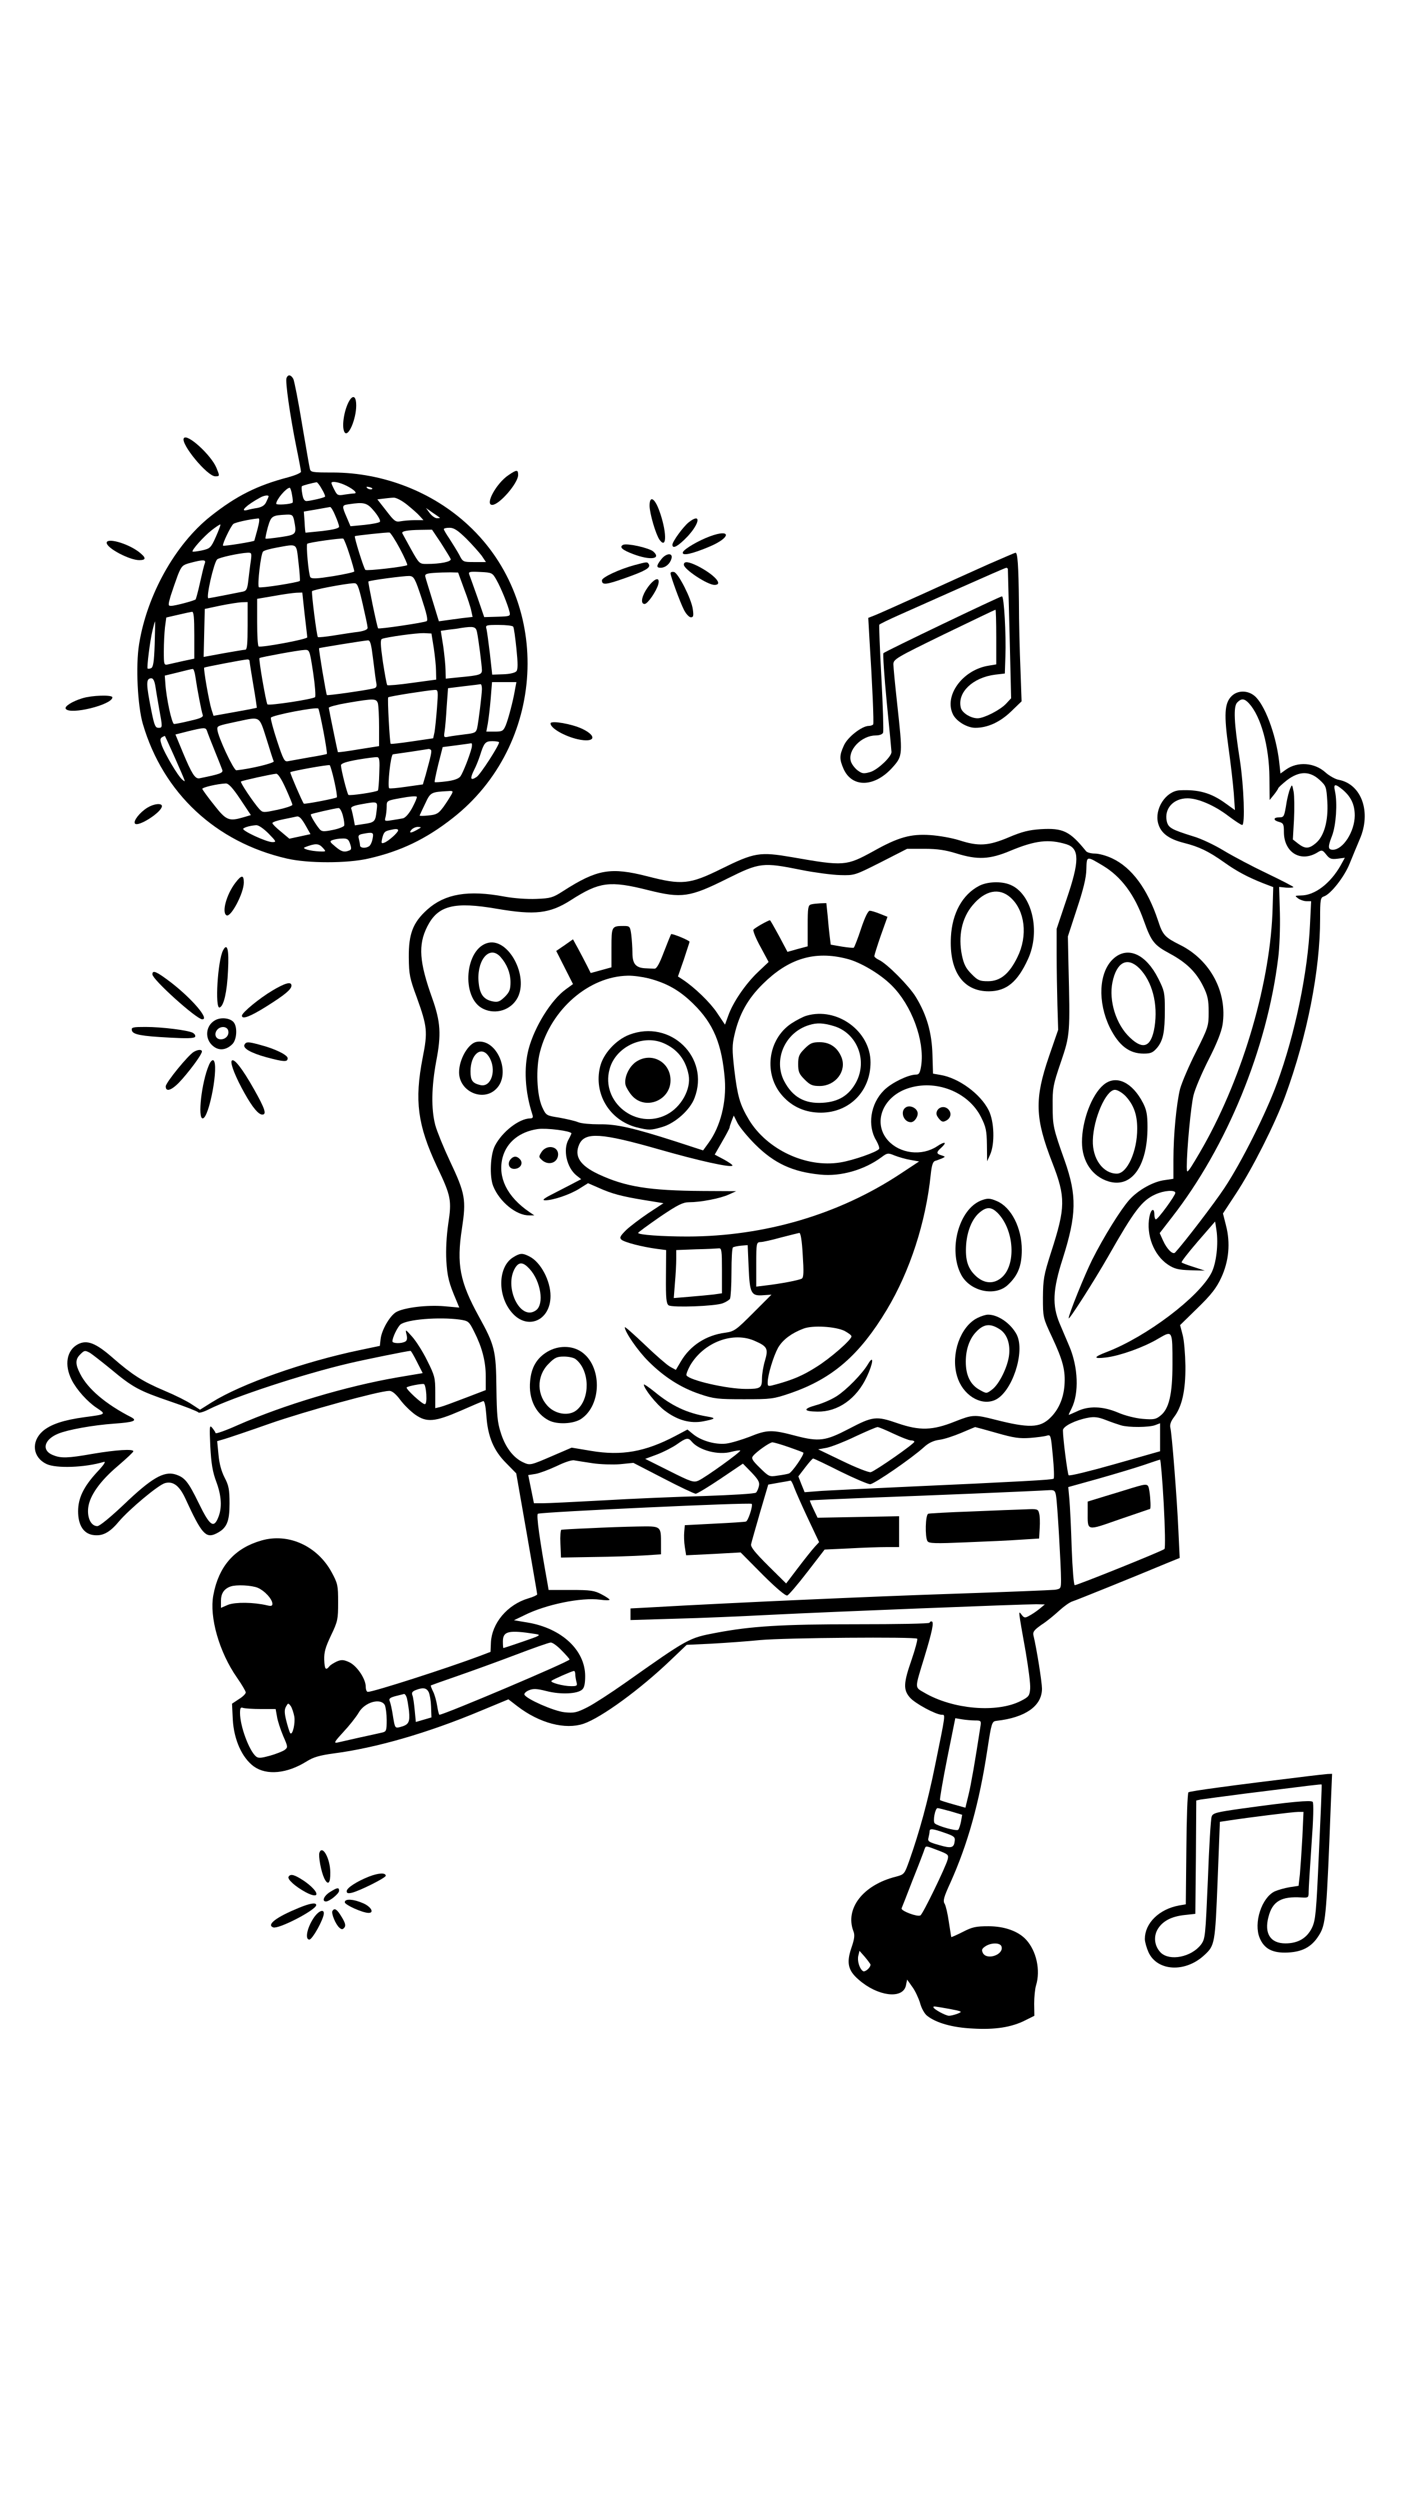
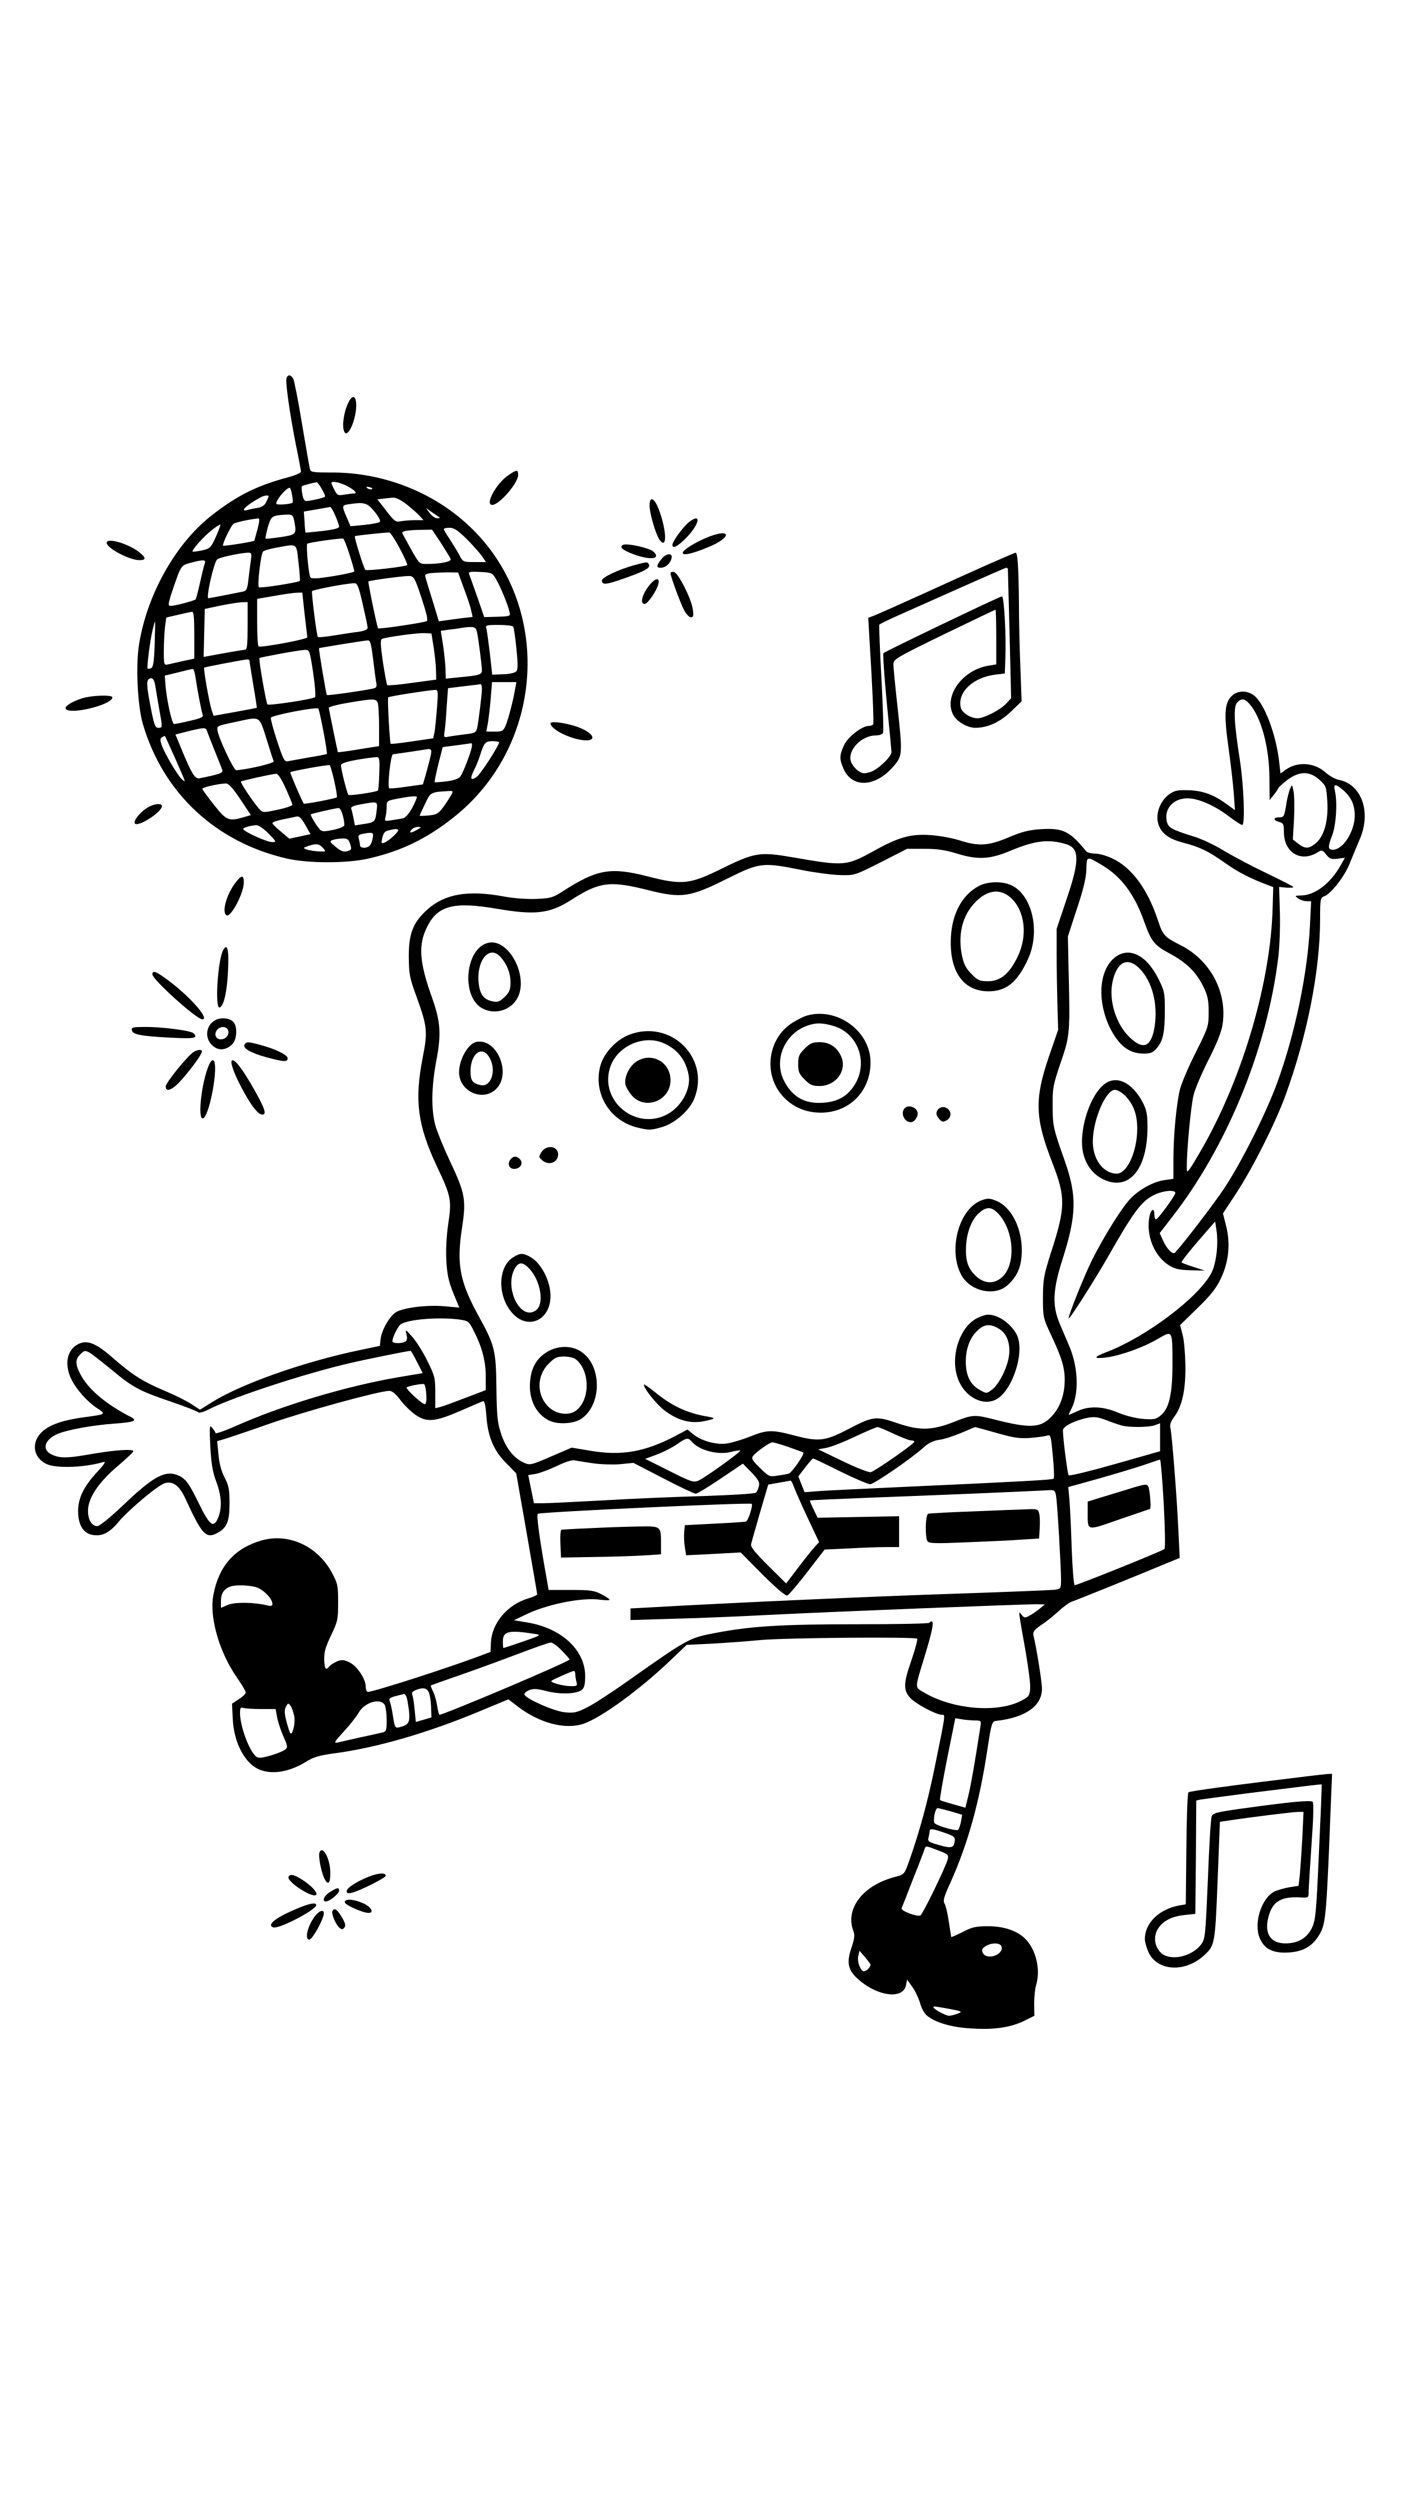
<svg xmlns="http://www.w3.org/2000/svg" version="1.0" width="736pt" height="1312pt" viewBox="0 0 736 1312" preserveAspectRatio="xMidYMid meet">
  <g transform="translate(0,1312) scale(0.1,-0.1)" fill="#000000" stroke="none">
    <path d="M1504 11136 c-7 -18 18 -194 51 -359 14 -67 25 -127 25 -133 0 -6 -30 -19 -67 -29 -164 -43 -273 -98 -408 -205 -186 -148 -334 -414 -375 -672 -18 -112 -8 -322 20 -418 106 -362 382 -620 755 -706 110 -26 320 -26 430 0 168 38 301 102 440 211 490 382 530 1124 84 1538 -189 176 -447 276 -711 277 -114 0 -118 1 -122 23 -3 12 -21 118 -41 235 -19 117 -40 222 -45 233 -13 23 -28 25 -36 5z m185 -582 c12 -20 20 -39 17 -41 -6 -6 -76 -22 -97 -23 -11 0 -18 12 -22 37 -4 20 -5 39 -2 41 3 4 54 17 77 21 3 1 16 -15 27 -35z m131 16 c41 -21 59 -40 38 -40 -7 0 -29 -3 -50 -6 -33 -6 -38 -4 -52 24 -9 17 -16 33 -16 37 0 12 43 4 80 -15z m131 -18 c-7 -2 -18 1 -23 6 -8 8 -4 9 13 5 13 -4 18 -8 10 -11z m-418 -29 c4 -20 5 -39 3 -41 -9 -9 -86 -14 -86 -6 0 22 53 84 71 84 3 0 9 -17 12 -37z m-123 -8 c0 -2 -5 -15 -12 -29 -8 -18 -22 -27 -47 -32 -20 -3 -44 -8 -53 -11 -43 -11 -3 27 67 65 21 12 45 15 45 7z m727 -44 c26 -21 57 -48 67 -60 l19 -21 -45 0 c-25 0 -59 -3 -75 -6 -26 -5 -33 0 -75 55 l-47 60 32 4 c18 2 42 5 54 5 11 1 43 -15 70 -37z m-171 -36 c22 -27 33 -49 28 -54 -5 -5 -42 -12 -81 -16 l-73 -7 -20 47 c-26 60 -25 63 8 68 85 13 99 9 138 -38z m-206 -21 c11 -25 20 -51 20 -58 0 -9 -29 -16 -87 -23 -49 -5 -89 -9 -89 -9 -1 1 -4 26 -5 56 l-4 55 65 11 c36 7 69 12 73 13 4 1 17 -20 27 -45z m549 -11 c2 -2 -4 -3 -15 -3 -10 0 -28 13 -39 28 l-19 26 34 -24 c19 -13 37 -25 39 -27z m-765 -14 c14 -74 13 -75 -71 -88 -42 -6 -77 -10 -79 -8 -2 2 4 29 12 60 18 60 21 62 100 66 28 1 32 -3 38 -30z m-192 -46 c-9 -32 -16 -59 -17 -61 -4 -5 -160 -30 -164 -26 -6 6 40 102 54 114 10 8 81 24 131 29 8 1 6 -17 -4 -56z m-219 -41 c-26 -58 -30 -61 -73 -71 -25 -5 -46 -8 -49 -6 -6 7 57 78 100 112 23 18 44 32 46 30 2 -2 -9 -31 -24 -65z m1315 -9 c32 -32 68 -73 81 -90 l22 -33 -60 0 c-60 0 -61 0 -80 38 -11 20 -34 57 -50 82 -17 25 -31 48 -31 53 0 4 13 7 30 7 23 0 43 -13 88 -57z m-133 -23 c25 -39 48 -77 51 -84 5 -14 -53 -26 -127 -26 -37 0 -39 2 -81 77 -24 43 -44 81 -46 84 -5 11 26 17 95 18 l61 1 47 -70z m-216 -29 c24 -45 41 -84 39 -87 -9 -8 -213 -32 -220 -25 -8 7 -60 173 -55 177 4 3 171 21 182 19 5 -1 30 -39 54 -84z m-264 -32 c14 -44 25 -83 25 -88 0 -4 -50 -15 -111 -25 -88 -14 -113 -15 -120 -5 -9 15 -23 168 -16 175 7 7 180 31 189 27 4 -2 19 -40 33 -84z m-268 -41 c6 -51 9 -95 7 -97 -8 -8 -209 -40 -215 -33 -9 10 10 175 22 187 5 6 38 15 72 21 111 20 102 26 114 -78z m-250 10 c-4 -24 -9 -69 -13 -101 -5 -48 -10 -58 -28 -62 -43 -9 -178 -35 -182 -35 -14 0 28 186 46 204 10 10 117 33 159 35 22 1 23 -2 18 -41z m-242 -15 c-4 -10 -15 -56 -25 -101 -10 -46 -21 -86 -23 -88 -7 -7 -109 -34 -129 -34 -16 0 -16 4 -2 53 9 28 26 77 37 107 20 50 25 55 67 66 68 18 83 17 75 -3z m1361 -133 c18 -47 35 -99 38 -116 l7 -32 -53 -6 c-29 -4 -69 -9 -88 -12 l-36 -5 -33 108 c-18 59 -36 116 -38 125 -4 14 4 18 43 21 27 2 67 3 89 3 l40 -1 31 -85z m171 45 c23 -41 58 -126 68 -167 5 -22 3 -23 -64 -25 l-69 -2 -35 102 c-20 56 -39 110 -43 120 -6 16 -1 18 57 15 62 -3 64 -4 86 -43z m-394 -94 c26 -79 35 -116 27 -121 -12 -8 -251 -43 -255 -38 -6 8 -54 242 -51 246 7 6 187 30 216 29 23 -2 29 -13 63 -116z m-309 -31 c14 -61 26 -117 26 -125 0 -9 -16 -16 -47 -21 -27 -3 -84 -12 -128 -19 -44 -7 -83 -11 -86 -9 -6 3 -34 225 -31 241 2 7 167 39 219 42 19 1 24 -10 47 -109z m-305 -52 c7 -62 14 -117 14 -123 2 -10 -241 -55 -255 -48 -5 2 -8 60 -8 127 l0 123 88 15 c48 9 101 16 118 17 l31 1 12 -112z m-299 -63 c0 -93 -3 -125 -12 -125 -7 0 -59 -9 -116 -19 l-103 -19 3 126 3 126 80 17 c44 9 95 17 113 18 l32 1 0 -125z m-280 -48 l0 -124 -57 -12 c-32 -7 -68 -15 -80 -18 -22 -5 -23 -3 -23 68 0 41 3 97 6 126 l7 52 61 14 c33 8 67 15 74 16 9 1 12 -30 12 -122z m-208 -50 c-3 -91 -8 -120 -19 -124 -7 -3 -16 -4 -18 -2 -5 6 12 144 26 202 6 26 12 47 13 45 1 -2 0 -56 -2 -121z m1882 94 c4 -5 11 -57 17 -115 8 -78 8 -110 0 -119 -6 -8 -35 -15 -69 -16 l-58 -2 -12 108 c-7 59 -15 118 -18 131 -6 21 -4 22 64 22 39 0 73 -4 76 -9z m-190 -28 c8 -37 25 -172 26 -200 0 -24 -12 -28 -122 -38 l-68 -7 -1 44 c0 24 -6 80 -12 125 l-13 82 41 6 c22 2 51 6 65 9 67 10 78 7 84 -21z m-227 -83 c6 -41 12 -96 12 -121 l1 -46 -126 -17 c-69 -10 -128 -15 -131 -12 -3 3 -13 58 -23 122 -13 93 -14 117 -4 121 27 10 181 31 219 30 l40 -2 12 -75z m-318 -62 c7 -57 14 -113 17 -125 3 -17 -1 -24 -18 -27 -48 -11 -240 -38 -242 -34 -4 4 -44 242 -41 246 2 2 230 39 256 41 13 1 18 -19 28 -101z m-315 -69 c10 -67 14 -124 10 -128 -12 -11 -242 -46 -250 -38 -7 7 -47 237 -42 243 6 5 208 42 238 43 25 1 26 -2 44 -120z m-334 62 c0 -5 9 -62 20 -127 11 -64 19 -118 18 -119 -2 -1 -53 -11 -115 -22 l-112 -20 -10 31 c-13 39 -44 217 -39 222 4 3 201 41 226 43 6 1 12 -3 12 -8z m-285 -78 c11 -76 33 -188 39 -204 5 -12 -8 -19 -66 -32 -40 -10 -78 -17 -84 -17 -12 0 -42 140 -46 215 l-3 39 70 17 c39 10 73 18 77 18 4 1 10 -16 13 -36z m-210 -50 c3 -21 12 -75 20 -120 19 -103 19 -103 -4 -103 -15 0 -21 14 -34 78 -31 154 -32 182 -2 182 9 0 16 -15 20 -37z m1889 -20 c-10 -61 -35 -155 -49 -190 -13 -30 -18 -33 -58 -33 l-44 0 8 43 c4 24 11 82 15 130 l7 87 64 0 64 0 -7 -37z m-174 0 c-1 -32 -17 -165 -25 -204 -6 -24 -12 -27 -63 -33 -31 -4 -70 -9 -85 -12 -27 -6 -28 -5 -23 28 3 18 8 76 11 130 l7 96 81 10 c45 5 85 10 90 11 4 0 7 -11 7 -26z m-236 -99 c-4 -53 -10 -110 -13 -127 l-7 -32 -109 -16 c-61 -9 -112 -15 -114 -13 -5 5 -18 238 -13 244 3 5 207 37 245 39 17 1 18 -6 11 -95z m-310 24 c3 -13 6 -68 6 -124 l0 -100 -107 -17 c-58 -10 -107 -16 -109 -15 -2 3 -44 208 -48 233 0 5 44 17 99 26 140 24 151 23 159 -3z m-286 -147 c12 -63 20 -116 18 -118 -2 -2 -43 -10 -92 -18 -49 -9 -99 -18 -111 -20 -19 -5 -25 5 -58 105 -20 61 -35 116 -33 123 5 13 239 58 249 48 3 -3 15 -57 27 -120z m-299 -39 c18 -59 35 -112 38 -118 3 -9 -119 -39 -196 -47 -14 -2 -99 180 -100 215 -1 18 0 19 109 42 118 25 110 30 149 -92z m-312 41 c3 -10 21 -56 40 -103 19 -47 37 -92 40 -101 5 -16 -11 -22 -120 -44 -23 -4 -40 23 -88 138 l-38 92 67 17 c87 21 92 21 99 1z m-172 -133 c65 -148 62 -138 41 -121 -22 18 -91 135 -107 180 -9 27 -9 35 2 42 7 4 14 7 15 6 1 -1 23 -49 49 -107z m1705 74 c0 -17 -98 -169 -118 -182 -32 -21 -36 -10 -14 35 11 21 25 56 32 78 21 67 28 75 65 75 19 0 35 -3 35 -6z m-144 -29 c-11 -44 -45 -130 -59 -150 -9 -12 -34 -21 -73 -26 -32 -4 -60 -6 -62 -4 -2 2 7 44 19 94 l23 90 71 9 c38 5 74 10 79 11 4 0 5 -10 2 -24z m-214 -11 c6 -5 1 -28 -27 -130 l-15 -51 -85 -12 c-48 -7 -89 -11 -92 -8 -10 11 8 177 20 178 11 1 172 25 188 28 3 0 8 -2 11 -5z m-271 -124 c-1 -47 -5 -87 -7 -89 -8 -8 -149 -29 -155 -23 -7 8 -39 134 -39 155 0 10 26 19 88 30 48 8 94 14 102 13 12 -1 14 -17 11 -86z m-236 -40 c10 -44 16 -82 13 -85 -6 -6 -169 -37 -173 -33 -9 11 -74 162 -71 165 6 6 200 41 207 37 3 -2 14 -39 24 -84z m-255 -38 c19 -42 35 -81 35 -86 0 -5 -35 -17 -77 -26 -77 -16 -78 -16 -97 4 -31 35 -101 139 -96 144 5 5 160 39 185 41 9 1 28 -28 50 -77z m-239 -56 l56 -84 -37 -11 c-78 -23 -92 -18 -156 64 -33 41 -60 79 -62 84 -3 8 79 27 123 29 14 1 36 -22 76 -82z m1108 22 c-7 -12 -25 -41 -41 -63 -26 -35 -35 -41 -79 -45 -27 -3 -48 -3 -46 0 1 3 14 31 29 62 28 60 30 61 121 66 26 2 27 0 16 -20z m-205 -68 c-16 -30 -36 -52 -48 -55 -12 -2 -38 -7 -60 -10 -37 -6 -38 -5 -32 17 3 13 6 37 6 55 0 31 0 31 78 45 42 8 78 11 80 6 2 -4 -9 -30 -24 -58z m-187 -16 c-6 -56 -10 -61 -68 -69 l-46 -7 -7 37 c-4 20 -9 42 -12 50 -4 9 10 16 48 23 94 17 91 18 85 -34z m-177 -25 c6 -22 9 -46 7 -52 -2 -6 -29 -17 -60 -23 -49 -10 -58 -9 -70 5 -22 27 -49 73 -45 77 5 4 123 31 145 33 7 1 17 -17 23 -40z m-192 -58 l22 -39 -55 -12 -56 -12 -44 37 c-25 20 -45 40 -45 45 0 5 26 14 58 20 31 6 62 13 67 14 15 5 28 -8 53 -53z m-198 -36 c41 -42 42 -45 20 -45 -31 0 -163 61 -153 71 9 8 39 16 68 18 12 1 39 -18 65 -44z m780 20 c-33 -19 -46 -19 -30 0 7 8 22 15 34 15 20 -1 20 -2 -4 -15z m-100 -3 c0 -12 -52 -58 -73 -65 -15 -6 -16 -2 -11 21 8 33 13 39 39 45 33 8 45 7 45 -1z m-134 -44 c-3 -18 -12 -36 -19 -40 -19 -12 -47 -9 -47 5 0 6 -3 22 -6 34 -5 17 -1 22 18 26 57 11 61 9 54 -25z m-118 -27 c8 -24 7 -31 -5 -35 -27 -11 -41 -6 -73 21 -29 24 -31 28 -14 34 11 4 33 8 51 8 26 1 33 -4 41 -28z m-143 -21 c18 -20 17 -20 -16 -19 -50 2 -97 15 -79 22 57 22 73 21 95 -3z" />
    <path d="M1841 11027 c-31 -39 -51 -146 -32 -176 19 -29 61 69 61 141 0 41 -12 55 -29 35z" />
-     <path d="M965 10820 c-18 -29 123 -200 165 -200 24 0 24 1 6 45 -28 67 -154 182 -171 155z" />
    <path d="M2669 10626 c-64 -43 -125 -156 -85 -156 37 0 136 114 136 157 0 29 -7 29 -51 -1z" />
    <path d="M3410 10466 c0 -40 33 -153 53 -180 40 -54 37 50 -4 159 -24 63 -49 74 -49 21z" />
    <path d="M3616 10379 c-29 -23 -86 -101 -86 -118 0 -25 30 -8 79 43 66 71 72 126 7 75z" />
    <path d="M3727 10305 c-60 -22 -135 -66 -142 -83 -8 -22 48 -10 142 30 112 48 111 94 0 53z" />
    <path d="M560 10271 c0 -28 120 -91 171 -91 38 0 37 13 -3 44 -60 45 -168 75 -168 47z" />
    <path d="M3270 10260 c-20 -12 -3 -27 56 -49 88 -33 147 -25 104 14 -23 20 -142 46 -160 35z" />
    <path d="M5190 10159 c-74 -33 -229 -103 -345 -156 -115 -52 -227 -102 -249 -111 l-38 -15 6 -106 c16 -251 24 -446 20 -453 -3 -4 -13 -8 -23 -8 -36 0 -112 -59 -131 -103 -24 -53 -24 -71 -1 -124 46 -100 165 -95 259 12 51 58 51 64 22 330 -11 99 -20 193 -20 208 0 27 12 34 266 158 147 71 268 129 270 129 2 0 4 -65 4 -144 l0 -143 -41 -7 c-136 -22 -235 -158 -186 -256 18 -36 74 -70 117 -70 65 0 130 30 188 86 l55 53 -6 168 c-4 92 -8 251 -8 353 -2 191 -7 261 -18 259 -3 0 -67 -28 -141 -60z m101 -26 c0 -5 4 -159 9 -343 l8 -335 -27 -29 c-30 -32 -115 -76 -149 -76 -36 0 -81 28 -88 55 -20 80 62 159 180 174 l51 6 3 90 c4 116 -7 315 -18 315 -11 0 -612 -288 -622 -298 -4 -4 4 -120 17 -257 14 -138 25 -256 25 -262 0 -25 -72 -93 -111 -105 -35 -10 -43 -9 -66 8 -15 11 -31 32 -36 47 -19 59 55 137 131 137 19 0 35 6 38 15 3 8 -1 137 -9 287 -8 150 -13 276 -11 279 2 4 50 27 106 52 57 25 204 91 328 146 124 55 228 101 233 101 4 0 7 -3 8 -7z" />
    <path d="M3471 10184 c-26 -33 -26 -44 -3 -44 25 0 49 20 57 48 9 32 -28 30 -54 -4z" />
    <path d="M3331 10154 c-78 -21 -171 -64 -171 -80 0 -26 20 -24 122 12 107 38 135 54 124 73 -9 13 -7 13 -75 -5z" />
-     <path d="M3590 10156 c0 -24 124 -106 161 -106 48 0 1 53 -88 99 -49 24 -73 27 -73 7z" />
    <path d="M3520 10111 c0 -15 50 -152 71 -193 11 -21 27 -38 36 -38 13 0 15 8 10 42 -7 55 -77 192 -99 196 -10 2 -18 -1 -18 -7z" />
    <path d="M3401 10038 c-32 -44 -41 -88 -17 -88 16 0 62 67 72 104 10 41 -20 32 -55 -16z" />
    <path d="M6465 9466 c-37 -37 -40 -97 -16 -269 12 -84 24 -192 28 -241 l6 -88 -50 36 c-76 55 -142 73 -240 68 -73 -4 -134 -98 -113 -174 14 -51 56 -82 135 -102 79 -20 128 -43 210 -101 67 -48 124 -78 204 -110 l55 -21 -3 -104 c-9 -386 -153 -882 -363 -1255 -31 -55 -64 -109 -72 -120 -15 -19 -15 -19 -16 10 0 89 22 325 36 378 8 33 44 117 79 186 43 84 67 145 73 183 26 170 -64 339 -222 418 -82 41 -92 52 -117 129 -55 166 -138 278 -241 326 -29 14 -70 25 -90 25 -21 0 -42 6 -47 13 -85 105 -121 122 -238 115 -60 -4 -98 -13 -168 -43 -107 -45 -158 -48 -260 -15 -38 12 -106 24 -151 27 -103 7 -168 -11 -298 -84 -144 -79 -154 -80 -428 -32 -170 29 -197 25 -373 -62 -164 -81 -206 -85 -384 -39 -195 50 -266 38 -445 -77 -54 -35 -66 -38 -141 -41 -47 -2 -117 3 -166 12 -191 36 -314 15 -407 -69 -74 -67 -97 -126 -96 -250 1 -91 5 -110 42 -210 55 -153 58 -180 31 -316 -44 -226 -27 -354 75 -572 74 -155 78 -177 59 -301 -9 -63 -13 -135 -10 -191 5 -85 13 -118 52 -209 l16 -39 -78 7 c-91 8 -213 -7 -254 -31 -33 -20 -76 -94 -81 -142 l-4 -35 -105 -22 c-293 -61 -622 -177 -777 -274 l-62 -39 -43 28 c-23 16 -87 48 -142 71 -116 49 -171 84 -275 175 -87 76 -133 94 -180 70 -60 -31 -74 -109 -33 -189 26 -51 82 -113 130 -145 51 -34 52 -34 -62 -49 -112 -15 -179 -38 -220 -73 -63 -55 -54 -138 19 -173 51 -24 200 -19 301 11 13 4 0 -16 -36 -54 -70 -76 -99 -136 -99 -205 0 -71 27 -115 75 -124 50 -9 89 10 138 69 56 66 210 195 244 203 42 11 75 -14 106 -81 85 -185 107 -211 162 -184 55 27 70 61 70 157 0 74 -4 95 -26 137 -17 33 -28 74 -32 120 l-7 71 38 11 c20 6 128 42 238 81 186 65 576 172 628 172 14 0 34 -16 57 -47 20 -27 55 -61 79 -78 60 -42 103 -38 237 20 59 26 113 49 119 51 7 3 13 -22 17 -73 7 -112 38 -186 104 -252 l53 -54 55 -314 c30 -173 55 -317 55 -321 0 -4 -21 -14 -46 -21 -111 -33 -193 -131 -197 -234 l-2 -47 -55 -21 c-173 -65 -559 -189 -589 -189 -6 0 -11 12 -11 27 0 41 -45 108 -85 128 -30 14 -42 15 -66 5 -15 -7 -34 -18 -40 -26 -19 -23 -25 -16 -27 35 -1 39 6 65 36 128 35 73 37 84 37 173 0 89 -2 99 -34 158 -75 138 -227 207 -367 167 -142 -40 -226 -135 -254 -287 -22 -115 31 -300 124 -433 25 -36 46 -71 46 -78 0 -7 -16 -23 -36 -35 l-36 -24 4 -83 c6 -106 48 -200 110 -246 68 -49 176 -38 279 27 34 21 66 31 141 41 222 29 493 107 770 223 l147 61 48 -37 c115 -88 250 -124 347 -91 93 32 295 179 456 333 l85 81 130 6 c72 4 186 12 255 19 130 12 813 18 825 7 3 -4 -10 -53 -29 -109 -43 -123 -45 -158 -10 -199 26 -31 137 -91 168 -91 20 0 21 10 -36 -270 -38 -187 -81 -344 -135 -497 -25 -70 -26 -71 -70 -83 -172 -43 -268 -167 -223 -286 8 -20 6 -40 -11 -89 -26 -77 -17 -117 37 -164 101 -90 235 -106 250 -31 l6 30 27 -38 c15 -20 33 -59 41 -85 7 -27 23 -56 37 -67 48 -38 134 -62 240 -67 117 -7 204 7 275 43 l48 24 -1 63 c0 34 4 78 10 97 24 79 2 180 -52 239 -41 45 -114 71 -198 71 -65 0 -85 -4 -135 -30 -32 -16 -59 -28 -60 -27 -1 1 -6 37 -13 80 -6 42 -16 85 -22 95 -10 15 -4 36 30 110 92 205 152 420 194 697 22 144 24 150 48 153 152 17 239 78 239 169 0 33 -28 211 -45 280 -4 18 4 28 42 55 27 17 68 51 93 74 25 23 56 45 70 49 22 7 322 128 499 202 l64 26 -7 146 c-8 176 -34 505 -42 537 -4 15 2 34 19 56 42 55 61 139 60 268 -1 63 -7 138 -15 165 l-13 50 92 90 c72 70 99 105 124 159 40 86 49 181 25 274 l-16 63 67 102 c86 130 207 369 261 517 115 316 182 657 182 927 0 102 2 112 20 118 35 11 107 102 135 172 15 37 39 95 53 128 62 142 10 289 -110 312 -18 3 -50 21 -70 39 -58 52 -146 58 -207 15 l-29 -21 -7 63 c-17 145 -77 303 -131 346 -37 29 -88 28 -119 -3z m92 -38 c63 -69 106 -227 107 -390 l1 -117 22 27 c12 15 22 30 23 34 0 4 21 23 46 43 65 49 119 49 171 2 35 -32 36 -37 41 -114 6 -101 -17 -182 -60 -218 -36 -31 -57 -31 -93 -3 l-28 22 6 105 c3 58 2 124 -2 146 -8 40 -8 40 -19 14 -6 -15 -13 -44 -17 -65 -13 -81 -14 -84 -40 -84 -32 0 -32 -16 0 -24 22 -6 25 -12 25 -52 0 -109 89 -163 178 -107 21 13 25 12 44 -12 18 -23 27 -26 60 -22 l38 5 -22 -40 c-54 -95 -136 -158 -209 -158 -32 -1 -33 -1 -15 -15 11 -8 31 -15 44 -15 l25 0 -6 -122 c-11 -251 -79 -578 -173 -833 -58 -159 -187 -416 -276 -550 -52 -79 -212 -288 -259 -339 -12 -13 -43 17 -64 64 l-17 38 65 84 c288 370 499 884 557 1360 7 53 11 159 9 235 l-4 138 37 -4 c21 -1 38 0 38 3 0 3 -62 35 -137 71 -76 36 -178 90 -228 120 -49 30 -121 64 -160 75 -115 36 -132 45 -140 80 -14 66 35 120 109 120 55 0 141 -37 212 -91 36 -27 69 -49 75 -49 16 0 9 201 -12 340 -31 197 -35 282 -14 303 22 23 38 21 62 -5z m493 -454 c43 -37 62 -78 62 -135 -1 -85 -62 -179 -115 -179 -26 0 -27 15 -5 71 22 57 30 174 16 237 -9 39 1 40 42 6z m-1452 -285 c70 -22 70 -88 0 -292 l-51 -152 0 -135 c0 -74 2 -193 4 -265 l4 -130 -48 -139 c-77 -225 -74 -324 17 -558 71 -182 70 -235 -6 -470 -39 -122 -42 -142 -43 -238 0 -104 0 -106 47 -206 59 -126 72 -178 66 -257 -6 -70 -32 -128 -76 -170 -54 -52 -112 -53 -289 -8 -106 27 -117 27 -210 -10 -117 -47 -185 -49 -301 -9 -113 39 -129 37 -257 -30 -121 -63 -155 -68 -278 -36 -124 33 -149 33 -242 -5 -42 -16 -98 -33 -124 -36 -56 -6 -131 15 -174 51 l-28 23 -64 -34 c-158 -83 -281 -105 -442 -78 l-102 17 -93 -40 c-127 -55 -125 -54 -164 -36 -50 24 -92 79 -115 154 -18 54 -21 94 -23 235 -2 197 -9 225 -92 375 -100 182 -118 273 -89 462 23 151 18 183 -64 356 -33 70 -67 154 -76 187 -22 84 -20 201 5 335 27 140 23 206 -20 328 -69 192 -76 282 -27 379 56 111 141 132 367 93 199 -34 276 -25 386 45 151 97 204 104 407 53 176 -44 218 -38 416 61 169 84 185 86 388 45 70 -14 162 -26 204 -27 76 -2 77 -1 214 68 l137 70 92 0 c67 0 111 -7 166 -24 112 -35 176 -32 285 14 130 54 200 62 293 34z m191 -112 c97 -58 168 -153 217 -293 38 -106 53 -125 135 -169 89 -48 139 -98 176 -173 23 -47 28 -70 28 -134 0 -74 -2 -80 -67 -210 -37 -73 -74 -160 -83 -193 -19 -76 -35 -242 -35 -371 l0 -101 -47 -7 c-60 -8 -138 -52 -184 -103 -45 -50 -134 -193 -195 -314 -40 -80 -124 -288 -124 -308 0 -14 133 194 209 327 137 241 176 291 246 323 45 21 105 25 105 8 0 -14 -91 -139 -102 -139 -4 0 -8 11 -8 25 0 38 -18 30 -26 -11 -18 -96 23 -202 98 -252 34 -22 54 -27 117 -29 l76 -2 -58 19 c-33 10 -61 21 -64 24 -3 3 35 52 85 110 l91 105 7 -45 c11 -75 -1 -174 -26 -224 -65 -127 -341 -336 -550 -416 -71 -27 -72 -37 -5 -29 75 9 201 54 277 100 74 43 73 44 73 -135 0 -158 -18 -235 -63 -270 -23 -19 -35 -22 -93 -17 -38 3 -93 17 -130 33 -80 34 -156 36 -216 6 -24 -11 -43 -19 -43 -18 0 2 7 17 16 35 39 79 34 215 -12 324 -13 31 -36 85 -51 120 -40 95 -37 177 16 341 73 231 75 330 10 515 -60 168 -63 184 -63 286 -1 93 2 110 43 230 49 144 49 151 40 515 l-3 145 47 144 c34 102 49 163 50 208 2 72 0 71 86 20z m-3375 -2383 c45 -7 48 -9 75 -63 42 -83 61 -156 61 -236 l0 -71 -107 -41 c-60 -23 -119 -45 -133 -48 l-25 -6 0 83 c0 78 -3 88 -43 168 -23 47 -59 103 -79 125 -35 39 -36 40 -29 11 5 -20 3 -32 -6 -37 -19 -12 -68 -11 -68 1 0 20 27 75 42 88 33 27 202 41 312 26z m-1941 -175 c11 -7 60 -45 109 -85 116 -97 149 -114 313 -170 77 -26 143 -52 146 -57 3 -5 28 2 55 16 130 65 492 184 734 241 89 21 312 66 325 66 3 0 18 -26 34 -58 l30 -59 -131 -22 c-272 -47 -599 -145 -840 -251 -62 -28 -114 -46 -116 -42 -1 5 -10 18 -18 28 -14 17 -15 8 -10 -98 5 -91 12 -133 31 -184 28 -75 32 -138 10 -190 -23 -57 -44 -42 -100 73 -58 119 -75 139 -126 155 -60 17 -125 -21 -268 -158 -72 -68 -128 -114 -140 -114 -33 0 -54 43 -48 96 7 63 62 141 157 221 44 38 80 71 80 76 0 13 -92 7 -210 -13 -137 -24 -170 -25 -215 -6 -58 25 -43 81 30 111 50 21 183 45 295 53 100 7 123 15 90 33 -135 69 -229 149 -269 228 -26 50 -26 76 -1 101 23 23 25 24 53 9z m1765 -217 c2 -32 -1 -52 -8 -52 -14 0 -102 81 -95 88 6 7 77 20 90 18 6 -2 11 -26 13 -54z m3647 -163 c40 -12 147 -11 179 1 l26 10 0 -74 0 -73 -236 -67 c-130 -37 -240 -64 -244 -59 -6 7 -30 193 -30 236 0 21 66 54 133 66 32 6 54 3 92 -12 28 -11 63 -23 80 -28z m-1194 -44 c41 -19 81 -35 91 -35 10 0 18 -3 18 -7 0 -11 -206 -154 -229 -160 -10 -2 -75 23 -147 58 l-129 62 44 8 c25 5 92 31 150 59 58 27 111 50 118 50 6 0 44 -16 84 -35z m541 4 c90 -26 121 -30 176 -26 37 3 76 8 88 12 20 6 21 2 31 -107 6 -62 8 -116 4 -119 -6 -6 -164 -15 -806 -44 -176 -8 -361 -17 -411 -20 l-90 -7 -17 42 -16 41 36 47 c20 26 38 47 42 47 3 0 67 -30 142 -68 75 -37 146 -67 157 -67 20 0 217 135 283 195 24 22 50 34 80 38 25 3 76 20 114 36 39 17 72 30 74 31 2 0 53 -14 113 -31z m-1601 -45 c38 -46 140 -73 208 -54 24 6 45 9 47 7 6 -6 -182 -141 -219 -158 -25 -11 -37 -8 -154 51 l-126 63 62 23 c34 13 81 37 104 53 49 35 60 37 78 15z m509 -29 c40 -14 75 -27 77 -29 8 -7 -60 -106 -76 -110 -9 -3 -36 -8 -60 -11 -42 -7 -45 -5 -92 41 -40 39 -46 50 -36 62 18 23 88 72 102 72 6 0 45 -11 85 -25z m-1029 -85 c41 -6 106 -8 144 -5 l70 7 157 -81 c86 -45 163 -81 170 -81 8 0 67 36 131 79 l117 79 45 -46 c36 -38 44 -52 39 -72 -3 -14 -10 -29 -15 -34 -5 -6 -127 -13 -271 -18 -145 -4 -384 -14 -533 -23 -148 -8 -291 -15 -316 -15 l-46 0 -15 74 -15 74 38 6 c20 3 70 22 111 41 43 21 82 34 94 30 12 -2 54 -9 95 -15z m2998 -211 c7 -127 9 -235 4 -239 -9 -10 -457 -190 -471 -190 -5 0 -12 87 -16 193 -3 105 -9 221 -12 257 l-6 65 158 44 c88 25 195 57 239 72 44 15 82 28 85 28 3 1 12 -103 19 -230z m-1940 84 c8 -21 40 -94 72 -162 l59 -125 -23 -25 c-13 -14 -52 -63 -87 -109 l-63 -83 -94 93 c-69 69 -93 98 -90 113 2 11 24 86 47 167 l43 146 56 10 c31 5 58 10 61 11 4 0 12 -16 19 -36z m1375 -45 c7 -41 26 -370 26 -438 0 -48 -1 -49 -32 -54 -18 -2 -258 -12 -533 -21 -424 -14 -1163 -47 -1582 -71 l-113 -6 0 -31 0 -30 233 7 c127 3 358 13 512 21 293 15 1306 55 1385 55 l45 -1 -29 -24 c-16 -13 -40 -29 -54 -36 -21 -12 -26 -11 -39 6 -18 23 -19 33 22 -198 14 -82 25 -167 23 -190 -3 -37 -7 -43 -48 -64 -126 -65 -358 -45 -508 43 -51 30 -51 17 0 184 42 138 53 190 38 190 -5 0 -10 -3 -10 -7 0 -5 -172 -8 -382 -8 -396 0 -555 -10 -739 -45 -144 -27 -146 -29 -479 -264 -74 -52 -163 -110 -197 -127 -56 -28 -69 -31 -119 -26 -57 6 -204 71 -211 93 -2 6 9 17 25 23 22 9 41 8 92 -5 74 -19 163 -15 187 9 11 10 15 33 15 71 -1 136 -124 250 -302 280 l-72 12 54 26 c113 57 300 95 398 82 27 -4 50 -4 50 0 0 3 -19 16 -42 28 -38 20 -58 23 -161 23 l-117 0 -5 30 c-41 226 -61 367 -51 370 29 10 1114 60 1122 52 8 -8 -18 -89 -30 -93 -6 -2 -81 -7 -166 -11 l-155 -8 -3 -35 c-2 -19 -1 -54 3 -79 l7 -44 143 7 143 8 115 -116 c70 -70 122 -114 130 -110 7 2 55 58 105 123 l91 118 128 6 c70 4 158 7 196 7 l67 0 0 81 0 81 -214 -4 -214 -4 -21 44 c-12 25 -21 46 -19 47 2 1 152 8 333 15 277 10 830 33 927 39 23 1 28 -4 32 -31z m-4190 -482 c35 -15 76 -59 76 -84 0 -11 -7 -13 -27 -8 -71 17 -168 18 -206 3 l-37 -16 0 38 c0 37 16 62 50 74 29 11 111 7 144 -7z m1456 -242 c33 -5 28 -8 -65 -40 -55 -19 -101 -34 -102 -34 -2 0 -3 16 -3 35 0 54 30 61 170 39z m138 -86 c23 -23 42 -45 42 -48 0 -11 -659 -290 -683 -290 -3 0 -8 21 -12 47 -4 26 -14 61 -22 76 -8 16 -13 30 -11 31 2 1 65 24 141 50 75 26 213 76 305 111 92 35 174 64 183 64 9 1 35 -18 57 -41z m72 -125 c0 -10 3 -28 6 -40 6 -21 3 -23 -27 -23 -42 0 -113 19 -104 28 7 7 107 51 118 52 4 0 7 -8 7 -17z m-770 -93 c6 -12 12 -46 13 -77 l2 -57 -41 -12 -41 -12 -6 62 c-3 33 -8 69 -12 78 -5 13 -1 20 16 27 38 15 57 13 69 -9z m-116 -27 c4 -9 9 -42 13 -72 6 -61 -1 -74 -48 -86 -25 -6 -26 -4 -36 57 -5 35 -13 70 -17 79 -6 13 1 19 31 27 21 5 41 10 44 11 4 1 10 -7 13 -16z m-114 -42 c5 -11 10 -46 10 -79 0 -54 -2 -60 -22 -65 -13 -3 -66 -15 -118 -26 -52 -12 -106 -24 -119 -27 -20 -4 -15 5 32 56 32 34 67 79 80 101 31 55 115 79 137 40z m-475 -60 c6 -35 -9 -100 -21 -88 -3 3 -12 30 -20 61 -11 44 -12 61 -3 78 11 20 12 21 25 4 7 -10 15 -35 19 -55z m-175 39 l77 0 7 -39 c3 -22 18 -67 32 -101 26 -59 26 -61 8 -75 -10 -7 -45 -21 -77 -30 -47 -13 -61 -14 -73 -4 -36 30 -84 159 -84 228 0 26 3 32 16 27 9 -3 51 -6 94 -6z m3748 -60 c33 0 34 -1 28 -37 -27 -176 -48 -298 -62 -355 l-16 -66 -64 18 c-36 10 -67 20 -69 22 -3 3 14 100 37 217 l43 213 35 -6 c19 -3 50 -6 68 -6z m-127 -477 l60 -18 -6 -35 c-4 -19 -10 -39 -15 -44 -8 -8 -107 19 -123 34 -11 10 2 80 15 80 5 0 36 -8 69 -17z m-31 -113 c47 -16 55 -22 52 -42 -4 -37 -17 -41 -82 -22 -54 15 -61 20 -56 38 3 12 6 27 6 34 0 16 15 15 80 -8z m-35 -92 c52 -20 56 -23 50 -47 -8 -35 -130 -287 -143 -294 -15 -10 -104 24 -99 37 3 6 29 74 59 151 31 77 58 148 61 158 8 21 4 21 72 -5z m332 -503 c16 -43 -75 -76 -97 -36 -8 16 -6 23 12 35 29 20 77 21 85 1z m-687 -96 c1 -15 -28 -41 -39 -35 -19 12 -32 55 -25 82 l6 25 29 -33 c15 -18 28 -36 29 -39z m415 -233 c67 -13 69 -14 42 -25 -16 -6 -36 -11 -45 -11 -17 0 -82 35 -82 45 0 6 0 6 85 -9z" />
    <path d="M5139 8470 c-87 -46 -140 -143 -147 -266 -10 -182 64 -288 200 -287 92 1 150 49 205 170 67 147 20 342 -93 389 -47 20 -122 17 -165 -6z m165 -60 c77 -68 93 -201 37 -314 -43 -88 -90 -126 -154 -126 -44 0 -54 4 -87 38 -29 29 -40 50 -50 97 -21 101 -1 197 56 264 65 78 139 93 198 41z" />
-     <path d="M4258 8373 c-16 -4 -18 -18 -18 -112 l0 -108 -53 -14 -53 -15 -44 83 c-25 46 -46 83 -48 83 -9 0 -82 -41 -87 -50 -3 -5 13 -46 37 -89 l43 -80 -57 -54 c-65 -62 -131 -159 -155 -228 l-17 -47 -41 61 c-36 55 -120 136 -183 177 l-23 15 31 89 c16 50 30 91 30 93 0 7 -92 45 -97 40 -2 -3 -19 -45 -38 -94 -23 -61 -38 -88 -49 -87 -9 0 -31 1 -50 2 -49 3 -66 24 -66 81 0 27 -3 69 -6 95 -6 44 -8 46 -40 46 -63 0 -64 -2 -64 -114 l0 -103 -54 -15 -55 -15 -18 36 c-10 20 -31 60 -46 88 l-29 53 -44 -31 -44 -30 44 -87 44 -87 -37 -27 c-77 -55 -165 -197 -196 -314 -26 -99 -19 -223 19 -341 6 -18 3 -23 -11 -23 -58 -1 -147 -70 -185 -144 -24 -47 -29 -160 -9 -211 33 -83 123 -156 190 -154 l26 0 -25 17 c-119 81 -169 184 -141 289 22 79 89 133 183 147 46 7 178 -10 178 -23 -1 -3 -7 -17 -15 -31 -31 -54 -10 -149 42 -190 l24 -19 -23 -12 c-13 -7 -61 -32 -108 -56 -62 -31 -78 -42 -59 -43 42 0 131 30 180 61 l46 29 55 -24 c71 -32 121 -45 242 -65 l99 -16 -79 -52 c-43 -29 -96 -69 -117 -89 -31 -31 -36 -40 -25 -50 14 -14 111 -39 189 -49 l46 -6 -1 -140 c-1 -114 2 -141 14 -150 19 -13 245 -5 285 11 16 6 33 17 37 23 4 7 8 69 8 139 0 70 3 129 8 131 4 3 23 7 42 9 l35 3 5 -116 c6 -138 13 -152 77 -147 l43 3 -96 -96 c-91 -91 -99 -97 -148 -104 -99 -13 -183 -67 -232 -151 l-26 -44 -31 17 c-17 10 -77 62 -134 117 -57 54 -103 95 -103 90 0 -25 70 -126 125 -180 81 -81 170 -138 269 -171 74 -25 95 -27 231 -27 143 0 154 1 245 32 220 76 362 199 505 437 122 203 205 459 231 710 5 48 11 68 23 72 9 2 25 9 36 13 19 9 19 9 -2 16 -28 8 -29 16 -3 39 34 31 22 37 -20 9 -81 -54 -197 -39 -259 31 -80 91 -29 227 103 272 147 50 319 -17 386 -150 26 -52 30 -71 31 -146 l1 -86 16 35 c25 57 22 174 -8 233 -43 86 -157 169 -252 185 l-40 7 -3 100 c-3 113 -29 207 -87 302 -35 58 -152 176 -194 195 -13 6 -24 15 -24 20 0 5 15 53 34 108 l35 98 -40 16 c-22 9 -46 16 -53 16 -9 0 -26 -35 -46 -95 -17 -52 -35 -97 -38 -99 -4 -2 -33 1 -64 6 l-57 10 -5 41 c-3 23 -8 72 -11 110 l-7 67 -31 -1 c-18 -1 -40 -3 -49 -6z m187 -285 c70 -17 175 -79 235 -139 106 -104 175 -292 156 -422 -6 -37 -11 -47 -26 -47 -42 0 -130 -43 -169 -82 -72 -71 -89 -187 -40 -266 10 -18 17 -37 14 -42 -10 -16 -135 -60 -203 -71 -179 -30 -386 67 -481 225 -47 79 -59 121 -76 260 -12 107 -12 130 1 186 25 108 70 188 148 265 136 135 273 176 441 133z m-1040 -103 c96 -25 163 -63 235 -134 106 -104 150 -211 165 -396 9 -121 -23 -248 -85 -333 l-29 -40 -138 45 c-230 74 -319 94 -408 92 -44 0 -93 4 -110 11 -16 7 -61 17 -99 24 -69 11 -69 11 -90 56 -28 63 -34 203 -11 290 58 223 257 395 460 399 28 1 78 -6 110 -14z m559 -871 c100 -100 197 -145 343 -159 107 -11 231 25 320 91 31 23 34 24 70 9 21 -8 58 -19 83 -23 l45 -8 -100 -66 c-323 -213 -712 -327 -1115 -328 -134 0 -260 9 -260 19 0 3 52 41 114 84 93 63 121 77 153 77 62 0 164 20 208 40 l40 18 -175 1 c-282 2 -407 22 -548 88 -98 46 -129 95 -101 157 30 66 116 60 420 -27 210 -60 373 -96 384 -85 3 3 -17 17 -44 32 l-49 26 39 68 c21 36 39 70 39 74 0 4 5 19 11 35 l11 28 20 -40 c12 -22 53 -72 92 -111z m250 -580 c6 -90 5 -119 -5 -125 -14 -8 -111 -27 -191 -36 l-48 -6 0 117 c0 113 1 116 23 117 12 0 60 11 107 24 47 12 90 23 96 24 7 1 14 -40 18 -115z m-424 -83 l0 -119 -42 -6 c-24 -3 -81 -8 -127 -12 l-84 -7 6 78 c4 43 7 100 7 126 l0 48 103 4 c56 1 110 4 120 5 15 2 17 -10 17 -117z m643 -316 c20 -11 37 -23 37 -29 0 -18 -112 -116 -185 -161 -71 -45 -121 -66 -207 -90 -47 -13 -48 -13 -48 9 0 39 31 140 55 183 25 42 70 76 134 100 48 18 165 11 214 -12z m-468 -54 c63 -28 69 -40 51 -102 -9 -29 -16 -72 -16 -95 0 -49 -8 -54 -83 -54 -101 0 -296 45 -313 71 -3 5 6 29 20 54 72 121 226 179 341 126z" />
    <path d="M4234 7789 c-18 -5 -54 -24 -80 -41 -125 -84 -147 -269 -45 -381 51 -57 120 -87 201 -87 150 1 260 113 260 264 0 164 -176 292 -336 245z m142 -54 c123 -36 180 -180 118 -296 -38 -69 -92 -102 -175 -107 -95 -6 -158 30 -202 113 -59 113 4 257 131 295 41 13 74 11 128 -5z" />
    <path d="M4224 7616 c-29 -29 -34 -41 -34 -81 0 -40 5 -52 34 -81 29 -29 41 -34 79 -34 84 0 144 80 114 152 -21 51 -61 78 -114 78 -38 0 -50 -5 -79 -34z" />
    <path d="M3303 7689 c-70 -27 -137 -100 -153 -169 -34 -141 50 -280 192 -317 66 -16 73 -16 135 2 68 20 146 90 169 152 82 213 -127 415 -343 332z m178 -43 c74 -31 119 -88 134 -168 14 -74 -39 -169 -115 -208 -160 -83 -347 66 -300 238 30 115 171 184 281 138z" />
    <path d="M3339 7547 c-38 -26 -64 -84 -55 -122 4 -14 19 -39 34 -56 70 -78 202 -25 202 81 0 97 -101 151 -181 97z" />
    <path d="M2565 8172 c-125 -26 -147 -291 -28 -347 66 -32 146 -6 180 58 59 112 -45 311 -152 289z m62 -74 c34 -38 53 -85 53 -133 0 -38 -5 -52 -30 -77 -26 -25 -36 -29 -63 -24 -45 9 -66 34 -73 88 -17 122 53 212 113 146z" />
    <path d="M2503 7652 c-44 -7 -93 -91 -93 -160 0 -101 126 -157 195 -87 81 80 5 265 -102 247z m63 -77 c44 -67 14 -165 -45 -150 -41 10 -51 24 -51 72 0 90 57 137 96 78z" />
    <path d="M4757 7309 c-34 -19 -15 -79 25 -79 20 0 42 35 34 55 -8 22 -39 35 -59 24z" />
    <path d="M4920 7291 c-7 -15 -5 -24 8 -41 16 -19 22 -21 40 -11 24 13 29 40 10 59 -18 18 -46 14 -58 -7z" />
    <path d="M2843 7074 c-16 -26 -16 -27 6 -46 35 -27 80 -9 81 33 0 44 -60 53 -87 13z" />
    <path d="M2680 7035 c-18 -22 -8 -50 19 -50 32 0 49 28 32 49 -17 20 -35 20 -51 1z" />
    <path d="M5150 6819 c-116 -46 -173 -257 -105 -388 46 -89 179 -119 247 -54 52 49 72 99 72 183 0 115 -55 224 -131 256 -37 16 -49 16 -83 3z m86 -64 c90 -90 100 -279 19 -343 -40 -32 -87 -29 -129 8 -45 40 -60 86 -54 169 6 74 33 138 74 170 35 28 59 26 90 -4z" />
    <path d="M2694 6521 c-80 -49 -84 -201 -7 -290 81 -95 203 -43 203 87 0 80 -51 177 -110 207 -37 19 -49 19 -86 -4z m86 -61 c59 -64 78 -185 34 -217 -83 -61 -172 125 -108 225 20 30 41 28 74 -8z" />
    <path d="M5132 6203 c-90 -44 -142 -190 -108 -305 28 -98 122 -158 197 -127 91 37 163 254 116 345 -31 58 -97 104 -150 104 -12 0 -37 -8 -55 -17z m115 -59 c37 -23 56 -71 51 -130 -5 -63 -52 -160 -91 -188 -28 -21 -28 -21 -64 -1 -49 27 -73 76 -73 148 0 63 19 119 53 155 40 43 74 48 124 16z" />
    <path d="M2873 6025 c-55 -33 -84 -82 -90 -154 -9 -92 29 -171 98 -206 44 -23 130 -19 170 8 109 73 110 278 1 352 -50 34 -122 34 -179 0z m148 -38 c76 -58 79 -210 5 -269 -36 -29 -99 -23 -141 13 -68 60 -71 166 -5 231 32 33 44 38 81 38 24 0 51 -6 60 -13z" />
-     <path d="M4557 5961 c-29 -50 -114 -137 -165 -169 -26 -17 -76 -39 -111 -48 -67 -19 -63 -32 10 -33 107 -2 206 67 260 184 33 70 38 119 6 66z" />
    <path d="M3380 5853 c0 -21 66 -104 110 -137 66 -50 133 -69 202 -56 65 13 69 17 22 25 -107 18 -187 55 -279 131 -30 24 -55 41 -55 37z" />
    <path d="M5847 8090 c-79 -69 -87 -229 -20 -365 47 -93 101 -135 177 -135 37 0 48 5 70 30 32 39 41 82 41 200 0 89 -2 100 -35 165 -64 127 -159 170 -233 105z m134 -52 c68 -69 99 -188 80 -308 -17 -105 -59 -123 -129 -56 -73 68 -112 193 -92 291 22 106 78 135 141 73z" />
    <path d="M5793 7426 c-62 -52 -113 -188 -113 -300 0 -102 54 -181 140 -207 121 -36 204 81 204 286 0 64 -5 89 -23 125 -57 111 -143 151 -208 96z m115 -58 c43 -46 62 -97 62 -172 0 -120 -53 -236 -107 -236 -72 0 -129 78 -126 175 3 114 69 265 116 265 13 0 37 -14 55 -32z" />
    <path d="M5945 5311 c-33 -10 -99 -31 -147 -45 l-88 -27 0 -52 c0 -106 -10 -103 168 -41 86 29 157 54 159 54 5 0 3 53 -3 93 -7 42 -7 42 -89 18z" />
    <path d="M5100 5187 c-118 -4 -221 -10 -227 -12 -15 -5 -18 -122 -4 -144 7 -12 42 -13 202 -6 107 4 237 10 289 14 l95 6 3 54 c2 30 1 66 -3 78 -5 23 -10 24 -73 21 -37 -1 -164 -6 -282 -11z" />
    <path d="M3095 5099 c-77 -3 -144 -7 -148 -8 -4 0 -7 -34 -5 -73 l3 -73 170 3 c94 1 212 5 263 8 l92 6 0 51 c0 100 3 97 -124 95 -61 -1 -174 -5 -251 -9z" />
    <path d="M432 9455 c-53 -16 -95 -43 -87 -55 21 -34 245 21 245 60 0 14 -108 11 -158 -5z" />
    <path d="M2890 9323 c0 -25 73 -67 143 -83 89 -20 105 15 25 54 -56 27 -168 46 -168 29z" />
    <path d="M774 8881 c-41 -25 -77 -72 -65 -84 18 -18 141 61 141 92 0 17 -42 13 -76 -8z" />
    <path d="M1236 8487 c-47 -61 -73 -156 -47 -171 22 -14 91 116 91 172 0 41 -12 41 -44 -1z" />
    <path d="M1171 8132 c-28 -52 -44 -308 -18 -300 22 8 39 81 44 194 6 111 -4 148 -26 106z" />
    <path d="M800 8006 c0 -27 232 -236 262 -236 39 0 -55 109 -165 194 -75 57 -97 67 -97 42z" />
-     <path d="M1430 7921 c-69 -41 -160 -116 -160 -132 0 -21 43 -5 126 47 99 62 134 91 134 111 0 23 -33 14 -100 -26z" />
    <path d="M1129 7765 c-52 -29 -56 -102 -7 -138 30 -23 67 -18 98 13 23 23 27 87 8 113 -18 24 -68 30 -99 12z m68 -51 c9 -24 -10 -49 -38 -49 -27 0 -37 28 -19 50 17 20 49 19 57 -1z" />
    <path d="M692 7713 c4 -23 47 -31 199 -39 87 -5 128 -4 133 4 4 6 -2 15 -11 21 -27 14 -163 31 -249 31 -66 0 -75 -2 -72 -17z" />
    <path d="M1284 7638 c-12 -19 31 -44 114 -67 94 -25 112 -26 112 -5 0 17 -67 50 -145 70 -62 17 -72 17 -81 2z" />
    <path d="M1017 7599 c-30 -18 -147 -161 -147 -181 0 -35 38 -18 88 40 54 62 102 130 102 143 0 12 -21 11 -43 -2z" />
    <path d="M1096 7528 c-38 -90 -59 -278 -32 -278 34 0 87 286 56 305 -6 4 -17 -9 -24 -27z" />
    <path d="M1216 7552 c-8 -14 22 -89 69 -172 41 -73 72 -110 92 -110 24 0 14 31 -43 132 -62 110 -107 168 -118 150z" />
    <path d="M6870 3798 c-399 -48 -625 -79 -631 -85 -5 -5 -10 -139 -11 -298 l-3 -290 -35 -6 c-105 -19 -180 -93 -180 -176 0 -15 9 -46 19 -69 46 -101 194 -109 294 -15 54 50 56 58 69 389 l12 310 40 6 c118 18 345 46 370 46 l29 0 -6 -132 c-4 -73 -10 -161 -13 -195 l-7 -61 -46 -7 c-25 -4 -61 -14 -79 -22 -69 -33 -112 -166 -79 -245 24 -57 68 -80 148 -76 84 4 133 35 171 104 28 52 33 118 54 667 l7 167 -24 -1 c-13 -1 -58 -6 -99 -11z m54 -399 c-14 -323 -18 -358 -37 -398 -27 -54 -73 -81 -139 -81 -79 0 -112 52 -89 139 21 82 67 109 174 102 36 -2 37 -1 37 31 0 18 7 129 15 247 10 134 12 218 6 224 -10 10 -116 0 -369 -35 -136 -19 -155 -24 -161 -42 -5 -12 -14 -160 -20 -331 -13 -300 -14 -311 -36 -341 -50 -66 -165 -89 -212 -42 -33 34 -39 85 -14 125 26 41 72 65 141 72 l55 6 3 297 2 298 23 5 c12 2 117 16 232 31 343 43 400 50 403 48 2 -1 -5 -161 -14 -355z" />
    <path d="M1677 3397 c-7 -18 9 -101 25 -135 20 -41 33 -27 32 31 -1 73 -41 145 -57 104z" />
    <path d="M1938 3271 c-66 -26 -118 -60 -118 -77 0 -11 7 -13 28 -8 41 10 177 78 177 89 0 17 -38 15 -87 -4z" />
    <path d="M1515 3270 c-8 -13 34 -51 89 -81 81 -43 74 2 -8 59 -50 33 -71 39 -81 22z" />
    <path d="M1733 3190 c-32 -19 -45 -50 -22 -50 19 0 69 41 69 56 0 19 -9 18 -47 -6z" />
    <path d="M1810 3136 c0 -14 94 -56 125 -56 31 0 13 32 -27 50 -52 23 -98 26 -98 6z" />
    <path d="M1570 3107 c-120 -49 -172 -89 -136 -103 28 -11 226 92 226 117 0 15 -31 10 -90 -14z" />
    <path d="M1745 3090 c-7 -12 17 -71 37 -88 12 -10 17 -10 26 1 8 10 5 24 -14 55 -25 42 -38 50 -49 32z" />
    <path d="M1645 3051 c-33 -50 -45 -111 -21 -111 16 0 76 108 76 138 0 25 -31 11 -55 -27z" />
  </g>
</svg>